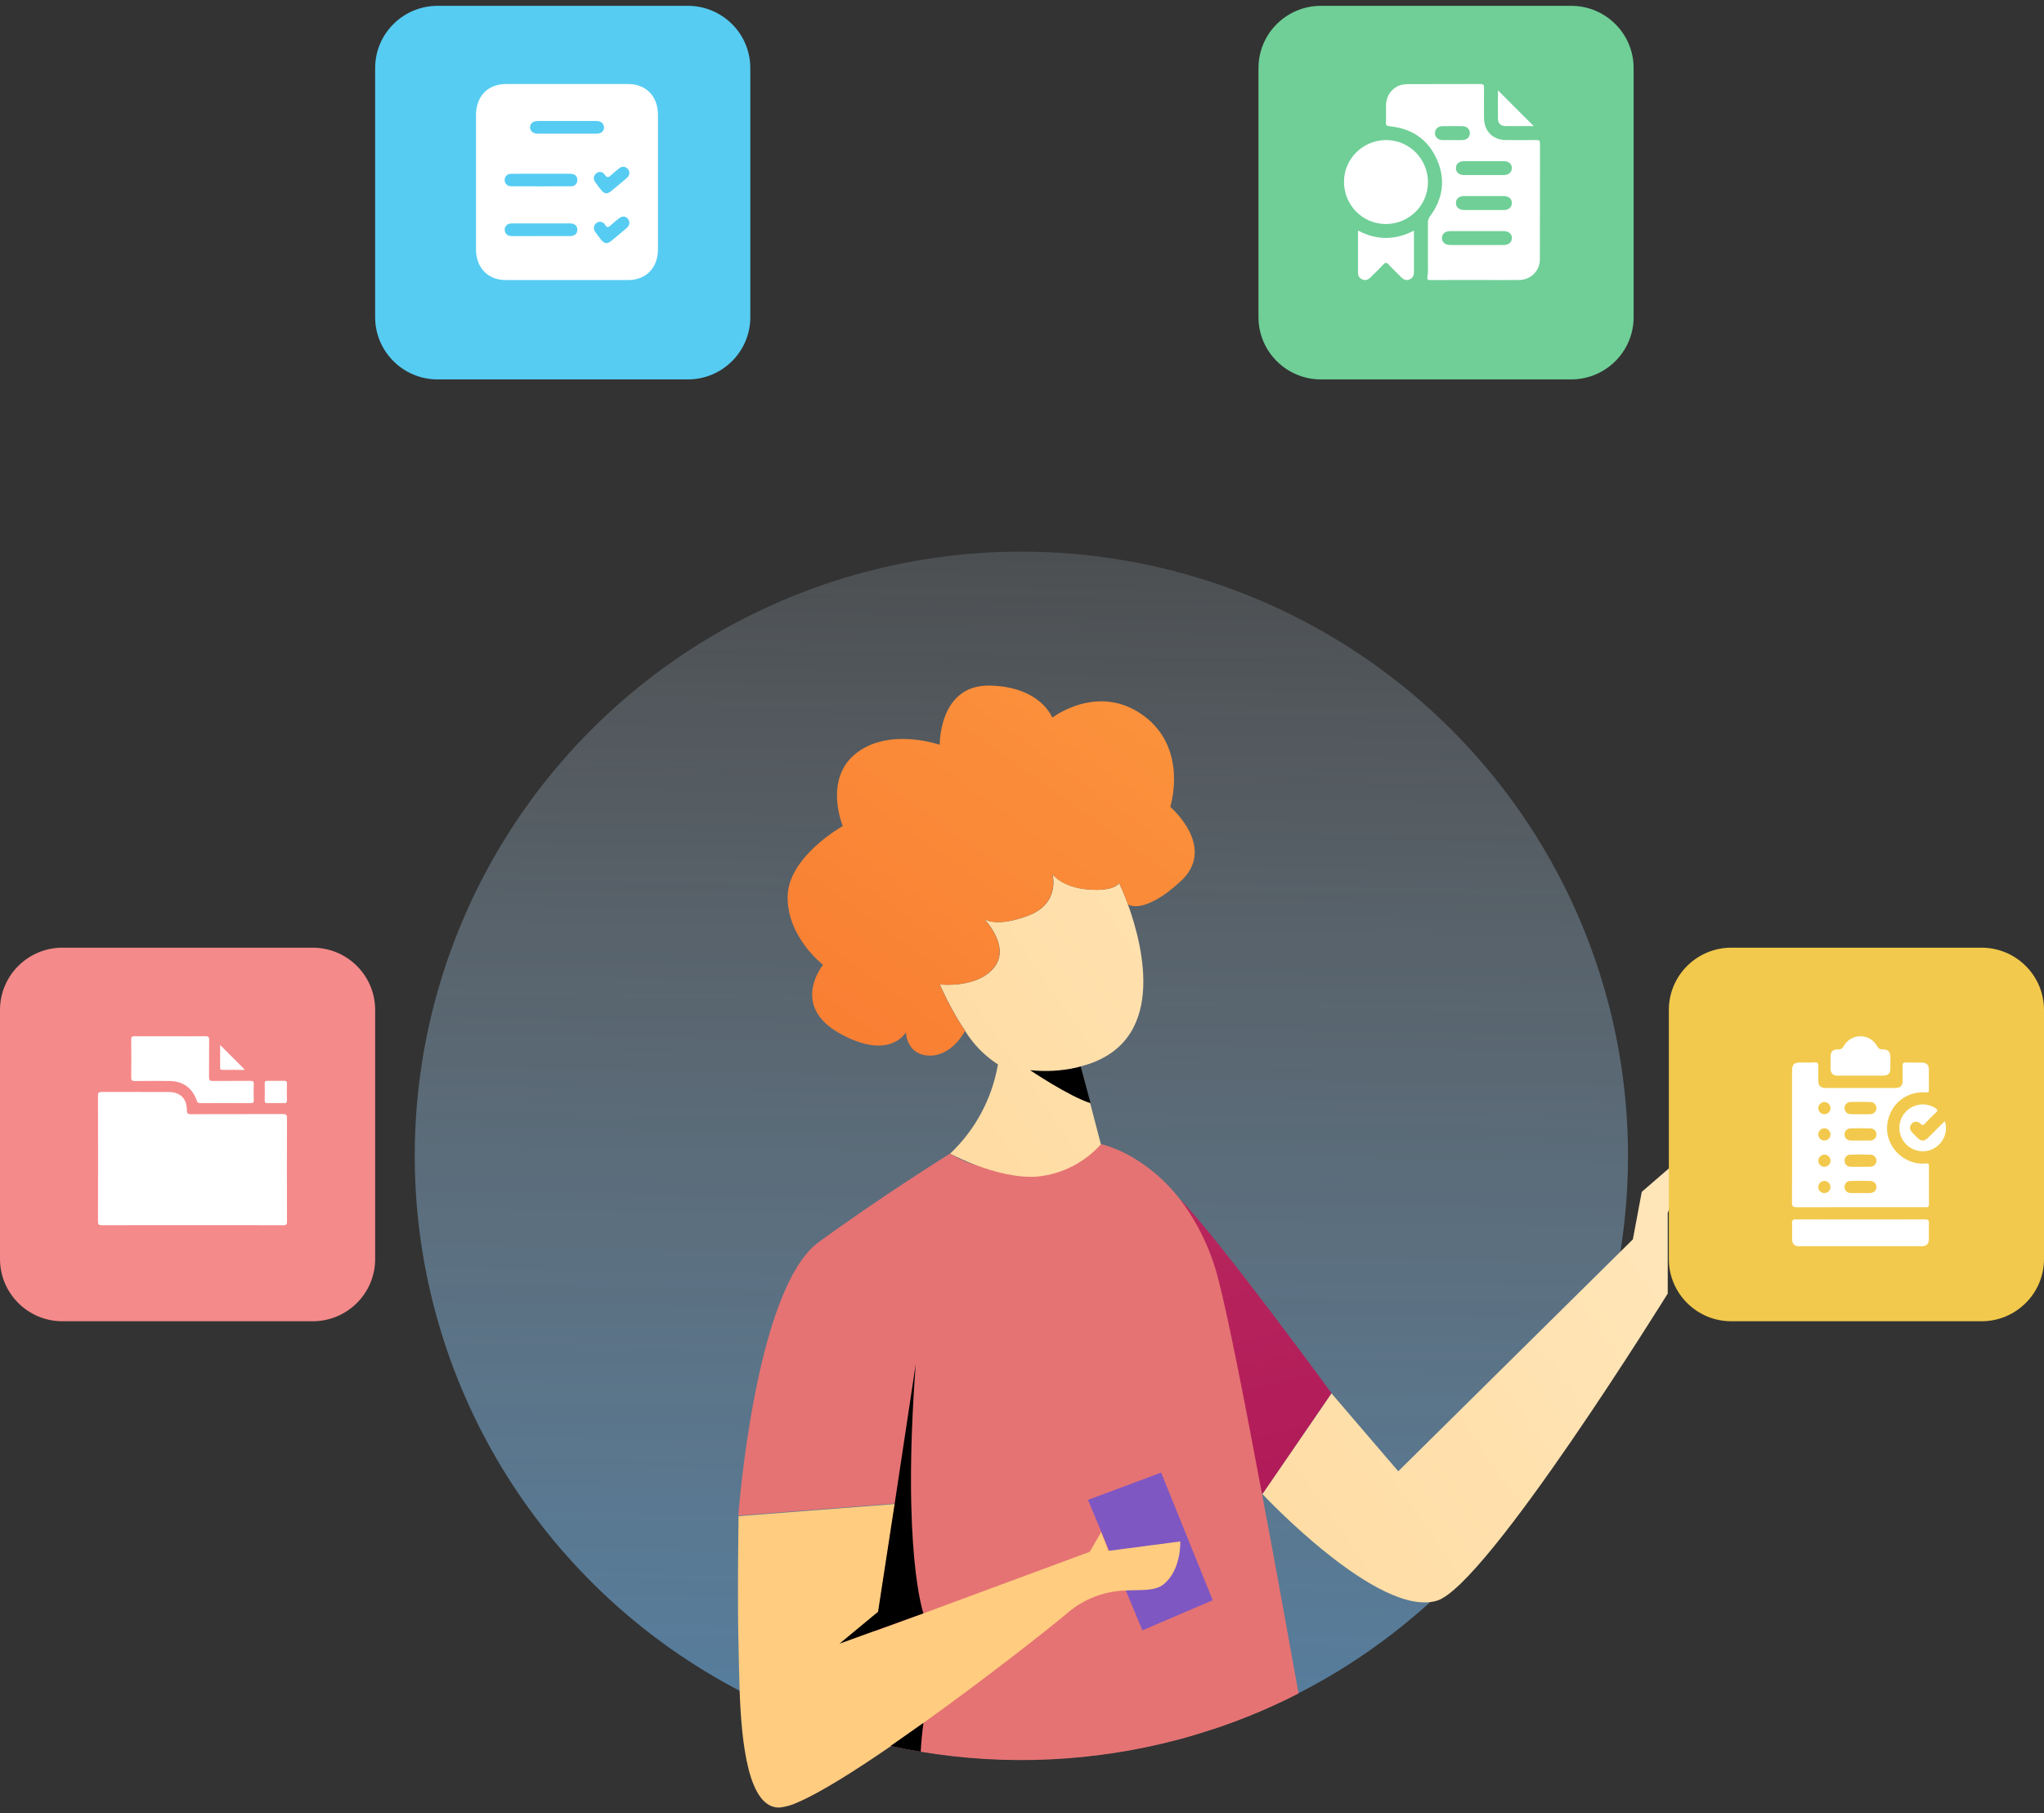
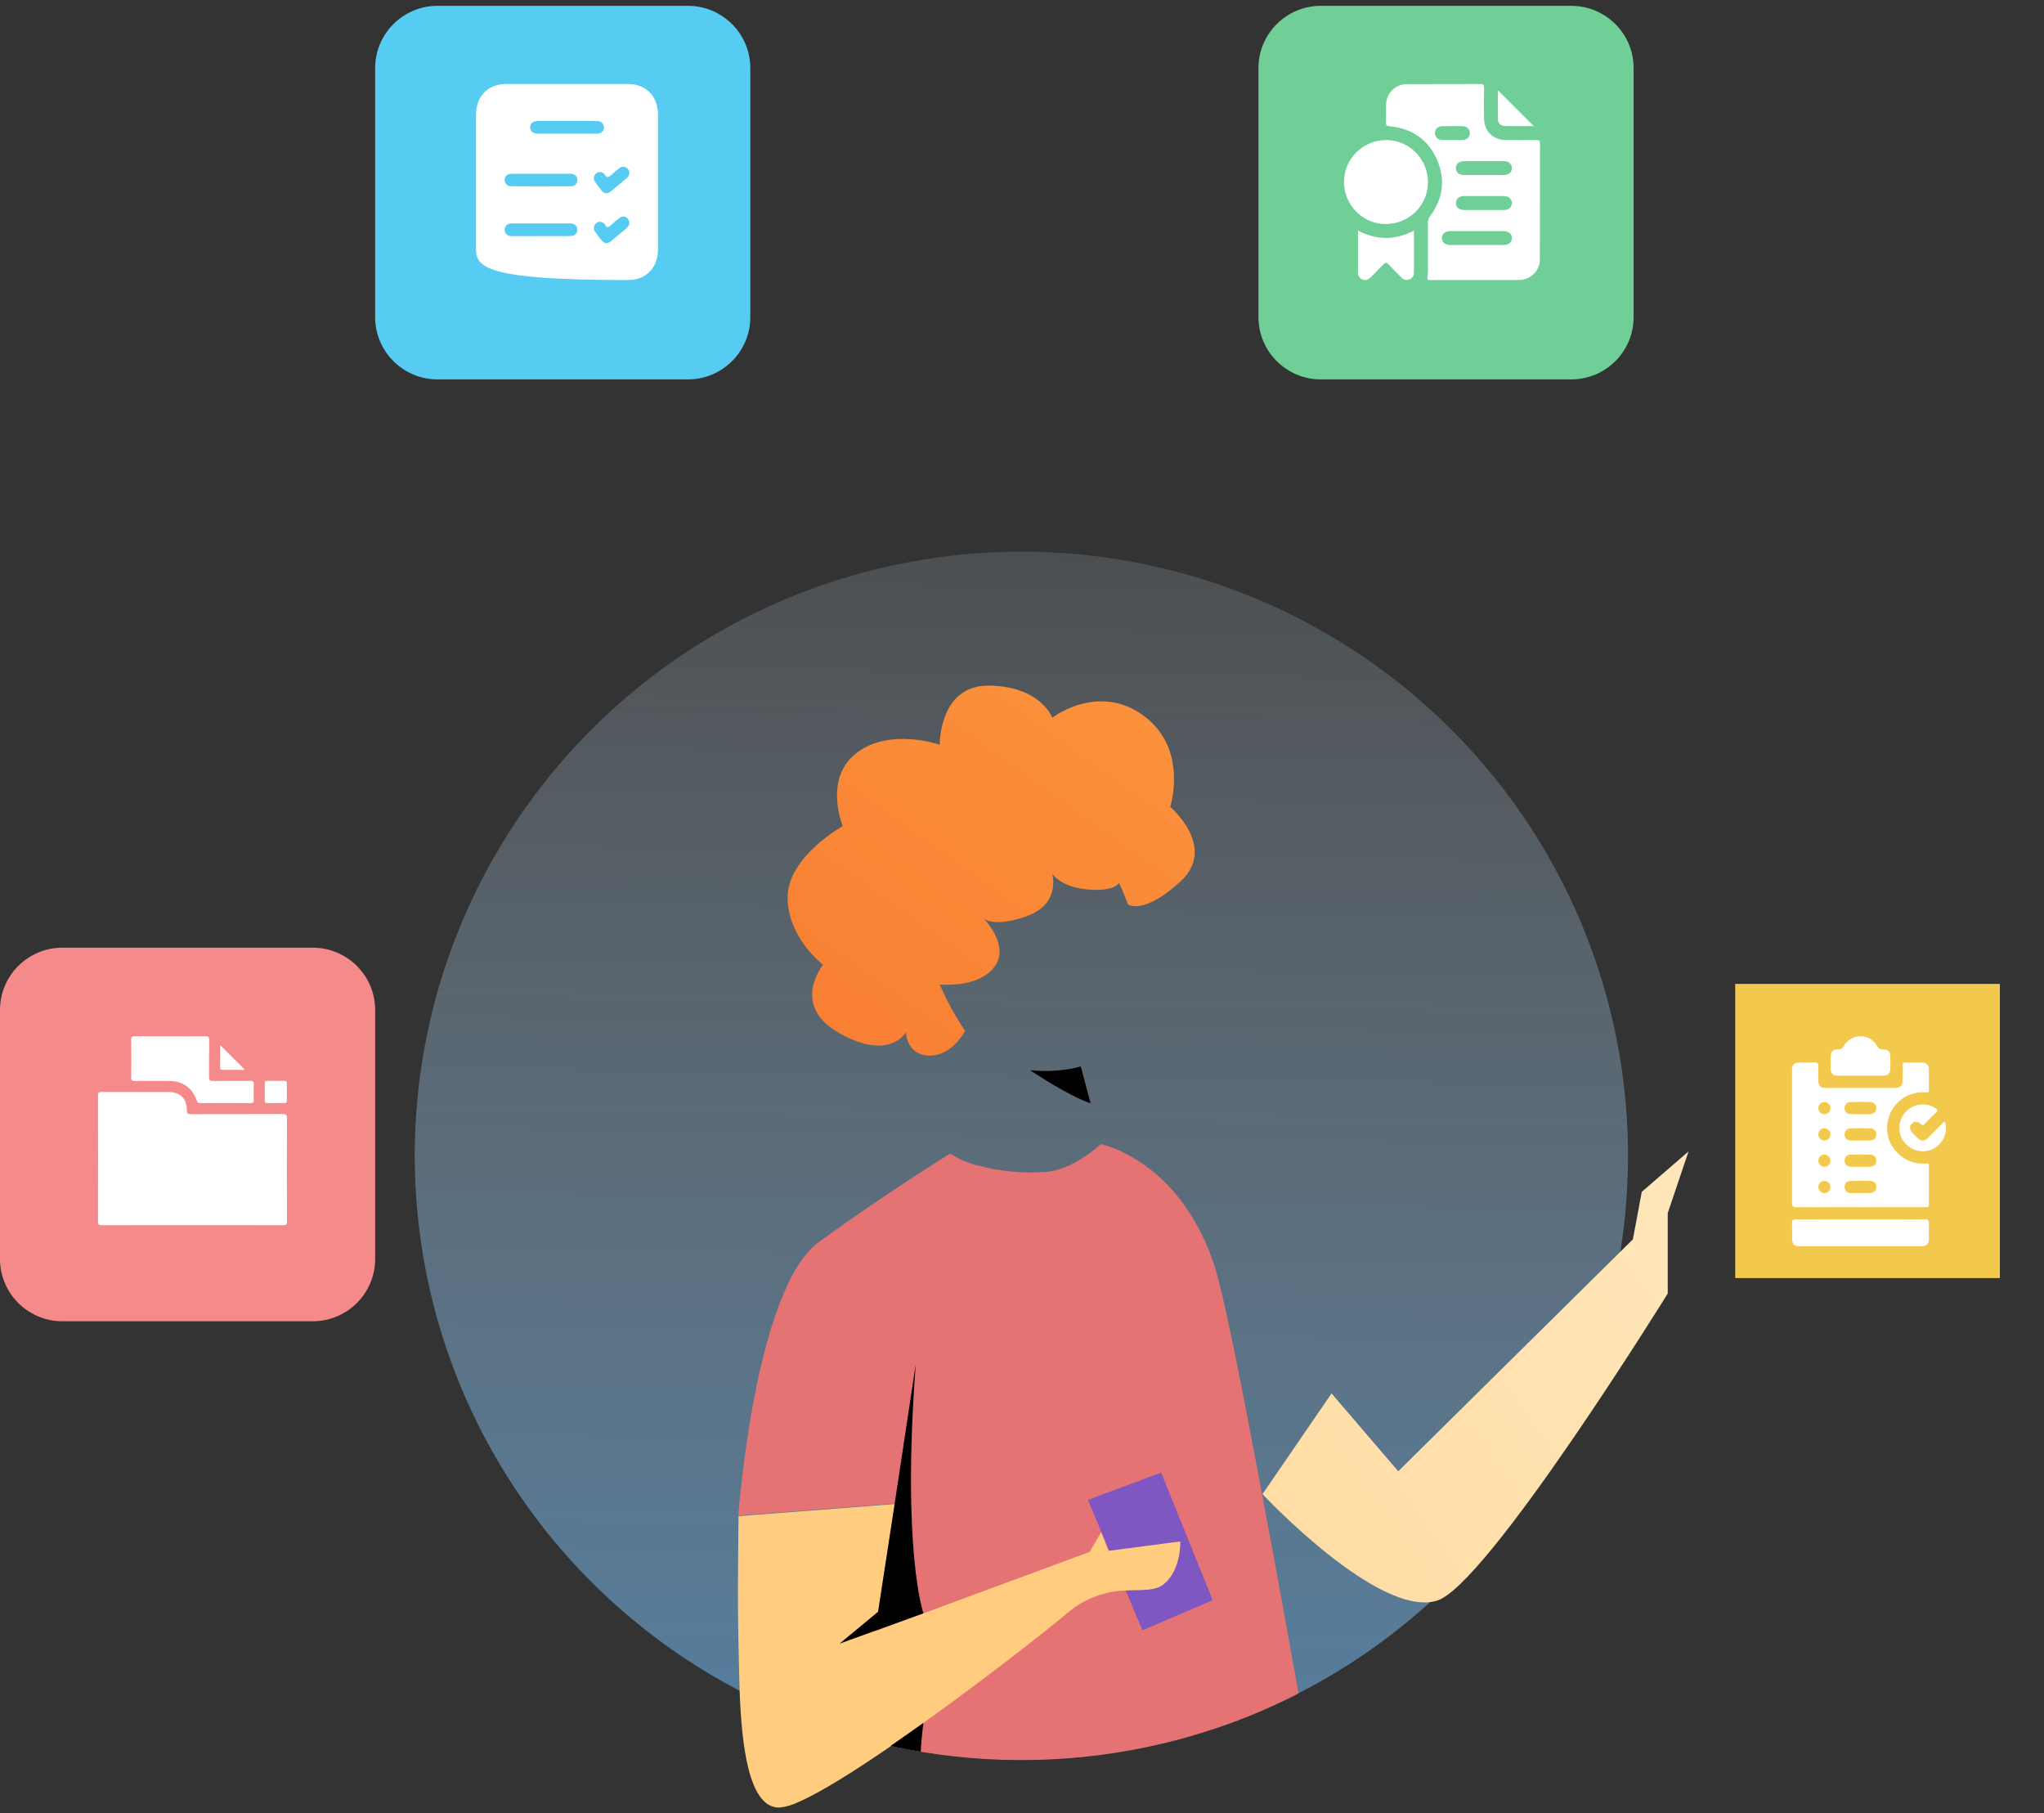
<svg xmlns="http://www.w3.org/2000/svg" width="292" height="259" viewBox="0 0 292 259" fill="none">
  <rect x="0" y="0" width="292" height="259" fill="#333333" stroke="none" />
  <path d="M232.573 165.083C232.583 177.076 230.077 188.94 225.214 199.913C220.352 210.886 213.24 220.726 204.336 228.803C201.859 231.052 199.255 233.159 196.536 235.111C193.047 237.618 189.375 239.86 185.549 241.819H185.509C184.693 242.245 183.865 242.651 183.029 243.043C182.648 243.23 182.274 243.403 181.886 243.576C179.467 244.68 176.985 245.672 174.441 246.55C172.436 247.215 170.378 247.881 168.299 248.427C156.31 251.602 143.777 252.189 131.541 250.15C130.091 249.91 128.66 249.638 127.237 249.325L126.034 249.052C122.402 248.207 118.83 247.127 115.341 245.818C113.313 245.06 111.326 244.228 109.379 243.323C108.624 242.97 107.869 242.611 107.127 242.238C106.619 241.985 106.118 241.726 105.616 241.466C92.018 234.356 80.561 223.775 72.421 210.806C64.28 197.838 59.747 182.949 59.287 167.663C58.826 152.377 62.454 137.243 69.799 123.813C77.145 110.382 87.943 99.136 101.089 91.227C114.235 83.317 129.256 79.029 144.614 78.8C159.972 78.571 175.116 82.411 188.493 89.925C201.871 97.44 213.002 108.359 220.748 121.565C228.493 134.772 232.574 149.79 232.573 165.083Z" fill="url(#paint0_linear_1_358)" />
-   <path d="M168.62 171.324C174.14 176.981 190.22 198.993 190.22 198.993L180.342 213.412L171.46 184.766L168.62 171.324Z" fill="url(#paint1_linear_1_358)" />
  <path d="M185.509 241.865C184.693 242.291 183.864 242.697 183.029 243.09C182.648 243.276 182.274 243.449 181.886 243.622C179.467 244.727 176.985 245.718 174.441 246.597C172.436 247.262 170.378 247.927 168.299 248.473C156.31 251.648 143.777 252.236 131.541 250.197C130.091 249.957 128.66 249.684 127.237 249.371C122.024 252.951 117.212 255.979 114.024 257.356L117.873 224.305L127.805 214.743L105.476 216.466C105.476 216.466 107.822 184.061 116.978 177.393C126.134 170.726 135.738 164.75 135.738 164.75C136.884 165.502 138.146 166.062 139.474 166.407C142.65 167.281 145.951 167.616 149.238 167.399C153.155 167.219 157.071 163.592 157.258 163.406C157.258 163.406 163.407 164.624 168.62 171.351C171.22 174.814 173.086 178.767 174.107 182.969C175.39 187.887 177.669 199.372 180.262 213.246C181.96 222.176 183.744 232.077 185.509 241.865Z" fill="url(#paint2_linear_1_358)" />
  <path d="M190.22 199.019L199.751 210.138L233.268 177.014L234.537 170.233L241.221 164.451L238.247 173.267V184.753C238.247 184.753 212.396 226.474 205.271 228.624C196.937 231.146 180.356 213.399 180.356 213.399L190.22 199.019Z" fill="url(#paint3_linear_1_358)" />
  <path d="M155.427 214.224L163.2 232.856L173.245 228.557L165.88 210.325L155.427 214.224Z" fill="#7E57C2" />
  <path d="M166.254 226.261C165.004 227.286 163.14 227.047 160.827 227.166C157.72 227.248 154.741 228.411 152.406 230.454C149.298 233.055 140.61 239.863 131.922 246.077C130.345 247.202 128.767 248.313 127.244 249.405C122.031 252.985 117.219 256.012 114.031 257.39C113.192 257.804 112.287 258.067 111.357 258.168C106.893 258.281 105.937 248.965 105.663 241.533C105.576 239.064 105.556 236.808 105.509 235.178C105.322 228.657 105.509 216.546 105.509 216.546L127.838 214.816L125.472 230.214L125.058 232.936V232.956L131.741 230.493L131.949 230.42L155.674 221.643L157.312 218.829L158.354 221.49H158.455L168.613 220.16C168.613 220.16 168.787 224.192 166.254 226.261Z" fill="url(#paint4_linear_1_358)" />
-   <path d="M161.128 129.15C160.546 127.567 160.045 126.489 159.898 126.169V126.089C159.898 126.089 159.384 127.354 155.507 127.048C151.631 126.741 150.348 124.825 150.348 124.825C150.348 124.825 151.564 128.977 146.946 130.754C142.502 132.471 140.75 131.359 140.63 131.28C140.864 131.532 144.339 135.232 142.034 138.167C139.648 141.208 134.281 140.609 134.281 140.609V140.649C134.956 142.172 135.713 143.658 136.547 145.1C136.988 145.859 137.422 146.558 137.883 147.21V147.256C139.067 149.173 140.665 150.803 142.562 152.027C141.728 156.897 139.334 161.367 135.738 164.77C136.948 165.399 138.196 165.952 139.474 166.427C141.967 167.365 145.315 168.297 148.303 168.037C151.764 167.669 154.963 166.027 157.272 163.433L154.364 152.313C166.809 149.153 163.387 135.405 161.128 129.15ZM153.669 152.506L153.89 152.453L154.244 152.353C153.729 152.575 153.184 152.723 152.627 152.793C152.914 152.719 153.208 152.64 153.516 152.546L153.669 152.506Z" fill="url(#paint5_linear_1_358)" />
  <path d="M168.62 125.916C163.487 130.614 161.268 129.29 161.128 129.164L161.128 129.15C160.546 127.567 160.045 126.489 159.905 126.169L159.871 126.089C159.871 126.089 159.35 127.354 155.474 127.048C151.597 126.741 150.321 124.825 150.321 124.825C150.321 124.825 151.537 128.977 146.919 130.754C142.468 132.471 140.717 131.359 140.603 131.28C140.837 131.526 144.313 135.226 142.007 138.16C139.621 141.201 134.254 140.609 134.254 140.609V140.642C134.929 142.167 135.686 143.655 136.52 145.1C136.965 145.854 137.411 146.558 137.857 147.21V147.256C137.857 147.256 136.025 150.843 132.757 150.77C129.489 150.697 129.416 147.443 129.416 147.443C129.416 147.443 127.103 151.595 119.959 147.596C112.814 143.596 117.579 137.801 117.579 137.801C117.579 137.801 112.513 133.941 112.513 128.159C112.513 122.376 120.4 117.978 120.4 117.978C120.4 117.978 117.579 111.264 122.338 107.564C127.096 103.864 134.248 106.373 134.248 106.373C134.248 106.373 134.107 97.782 141.392 97.922C148.677 98.062 150.328 102.5 150.328 102.5C150.328 102.5 156.877 97.456 163.36 102.208C169.843 106.959 167.176 115.243 167.176 115.243C167.176 115.243 173.973 121.026 168.62 125.916Z" fill="url(#paint6_linear_1_358)" />
  <path d="M155.795 157.564C152.687 156.585 147.16 152.852 147.16 152.852C149.341 153.082 151.545 152.965 153.689 152.506L153.91 152.453L154.338 152.327H154.398L155.795 157.564Z" fill="black" />
  <path d="M130.819 194.84L127.805 214.803L125.439 230.201L119.932 234.759L131.915 230.427C131.915 230.427 128.807 221.59 130.819 194.84Z" fill="black" />
  <path d="M127.224 249.371C128.647 249.684 130.077 249.957 131.528 250.196C131.601 248.832 131.735 247.455 131.922 246.077L127.224 249.371Z" fill="black" />
  <path d="M98.258 0.831H62.522C57.591 0.831 53.593 4.811 53.593 9.721V45.301C53.593 50.211 57.591 54.191 62.522 54.191H98.258C103.189 54.191 107.187 50.211 107.187 45.301V9.721C107.187 4.811 103.189 0.831 98.258 0.831Z" fill="#56CCF2" />
  <path d="M66.441 33.871C66.441 30.697 69.008 28.124 72.173 28.124H89.506C92.671 28.124 95.238 30.697 95.238 33.871V37.703C95.238 40.877 92.671 43.45 89.506 43.45H72.173C69.007 43.45 66.441 40.877 66.441 37.703V33.871Z" fill="white" />
-   <path d="M283.071 135.354H247.335C242.404 135.354 238.407 139.334 238.407 144.244V179.823C238.407 184.733 242.404 188.713 247.335 188.713H283.071C288.002 188.713 292 184.733 292 179.823V144.244C292 139.334 288.002 135.354 283.071 135.354Z" fill="#F2C94C" />
  <path d="M273.662 158.04L277.144 146.159C277.563 145.224 277.486 144.137 276.939 143.272C276.393 142.408 275.452 141.885 274.441 141.884H271.197L270.116 144.302C269.324 146.037 267.614 147.147 265.732 147.147C263.851 147.147 262.14 146.037 261.348 144.302L260.267 141.884H257.645C256.503 141.884 255.438 142.474 254.821 143.451C254.203 144.428 254.116 145.658 254.591 146.714L257.835 158.04L252.969 173.976C252.475 175.636 252.779 177.435 253.792 178.831C254.804 180.226 256.405 181.055 258.11 181.065H273.425C275.129 181.053 276.728 180.224 277.739 178.829C278.75 177.433 279.054 175.635 278.56 173.976L273.662 158.04Z" fill="white" />
  <path d="M44.665 135.354H8.929C3.998 135.354 0 139.334 0 144.244V179.823C0 184.733 3.998 188.713 8.929 188.713H44.665C49.596 188.713 53.593 184.733 53.593 179.823V144.244C53.593 139.334 49.596 135.354 44.665 135.354Z" fill="#F58A8A" />
  <path d="M38.187 164.903C35.916 164.905 33.693 165.554 31.776 166.774C29.858 167.994 28.326 169.736 27.358 171.795C26.39 169.736 24.858 167.994 22.941 166.774C21.023 165.554 18.8 164.905 16.529 164.903H10.259V166.046C10.259 172.662 15.629 178.045 22.229 178.045H32.488C39.088 178.045 44.457 172.662 44.457 166.046V164.903H38.187ZM22.229 175.759C17.271 175.759 13.171 172.008 12.606 167.188H16.529C21.486 167.188 25.586 170.939 26.151 175.759H22.229ZM32.488 175.759H28.565C29.13 170.939 33.23 167.188 38.187 167.188H42.11C41.545 172.008 37.445 175.759 32.488 175.759Z" fill="white" />
  <path d="M21.176 161.958C21.392 163.243 22.003 164.429 22.925 165.347L23.259 165.682H23.731C25.031 165.686 26.299 165.281 27.358 164.525C28.417 165.281 29.685 165.686 30.985 165.682H31.457L31.791 165.348C32.713 164.429 33.325 163.244 33.54 161.958C34.822 161.742 36.004 161.129 36.921 160.205L37.255 159.87V159.397C37.259 158.094 36.855 156.822 36.101 155.76C36.855 154.699 37.259 153.427 37.255 152.124V151.651L36.921 151.316C36.005 150.392 34.822 149.779 33.541 149.563C33.325 148.278 32.713 147.092 31.792 146.173L31.458 145.839H30.986C29.686 145.835 28.417 146.24 27.358 146.996C26.299 146.24 25.031 145.835 23.731 145.839H23.259L22.925 146.173C22.003 147.092 21.392 148.277 21.176 149.562C19.894 149.779 18.712 150.392 17.795 151.316L17.461 151.65V152.124C17.458 153.427 17.861 154.699 18.615 155.76C17.861 156.822 17.457 158.094 17.461 159.397V159.87L17.795 160.205C18.712 161.129 19.894 161.742 21.176 161.958ZM20.91 154.952C20.278 154.322 19.876 153.497 19.77 152.61C20.471 152.057 21.337 151.758 22.229 151.761H23.368V150.618C23.366 149.724 23.664 148.856 24.215 148.153C25.1 148.26 25.924 148.662 26.552 149.296L27.358 150.104L28.164 149.296C28.793 148.662 29.616 148.259 30.501 148.153C31.052 148.856 31.351 149.724 31.348 150.618V151.761H32.488C33.379 151.758 34.245 152.057 34.946 152.61C34.84 153.497 34.438 154.322 33.806 154.952L33.001 155.76L33.807 156.569C34.439 157.199 34.841 158.024 34.947 158.911C34.246 159.464 33.379 159.763 32.488 159.76H31.348V160.903C31.35 161.797 31.052 162.665 30.501 163.368C29.616 163.261 28.793 162.859 28.164 162.225L27.358 161.417L26.552 162.225C25.924 162.859 25.1 163.262 24.215 163.368C23.664 162.665 23.366 161.797 23.368 160.903V159.76H22.229C21.337 159.763 20.471 159.464 19.77 158.911C19.876 158.024 20.278 157.199 20.91 156.569L21.715 155.76L20.91 154.952Z" fill="white" />
  <path d="M224.447 0.831H188.711C183.78 0.831 179.782 4.811 179.782 9.721V45.301C179.782 50.211 183.78 54.191 188.711 54.191H224.447C229.378 54.191 233.375 50.211 233.375 45.301V9.721C233.375 4.811 229.378 0.831 224.447 0.831Z" fill="#6FCF97" />
  <path d="M215.116 8.667C209.496 10.426 203.477 10.426 197.857 8.667C197.232 10.137 195.415 14.755 195.415 19.078C195.415 25.021 197.322 41.646 197.322 41.646C197.322 41.646 201.247 45.156 206.489 45.236C211.726 45.146 215.65 41.636 215.65 41.636C215.65 41.636 217.562 25.001 217.562 19.068C217.562 14.755 215.74 10.137 215.116 8.667Z" fill="white" />
  <rect x="61.971" y="9.234" width="37.813" height="37.813" fill="#56CCF2" />
  <rect x="186.964" y="5.033" width="37.813" height="42.014" fill="#6FCF97" />
  <rect x="247.885" y="140.529" width="37.813" height="42.014" fill="#F2C94C" />
  <rect x="8.403" y="140.529" width="37.813" height="42.014" fill="#F58A8A" />
  <path d="M27.444 174.989C23.144 174.989 18.843 174.982 14.544 175C14.102 175 13.999 174.884 14 174.45C14.015 168.465 14.015 162.479 14 156.493C14 156.032 14.149 155.954 14.565 155.956C17.726 155.972 20.886 155.956 24.042 155.965C25.753 155.965 26.692 156.881 26.7 158.584C26.7 159.033 26.846 159.135 27.271 159.134C31.641 159.12 36.016 159.134 40.382 159.116C40.838 159.116 41.002 159.202 41 159.709C40.978 164.627 40.978 169.541 41 174.453C41 174.893 40.889 175.001 40.452 175C36.112 174.982 31.778 174.989 27.444 174.989Z" fill="white" />
  <path d="M24.315 148.01C25.983 148.01 27.651 148.025 29.319 148C29.74 147.994 29.889 148.09 29.881 148.542C29.855 150.315 29.881 152.089 29.862 153.862C29.857 154.284 29.989 154.396 30.398 154.389C32.19 154.369 33.981 154.389 35.772 154.373C36.125 154.373 36.268 154.449 36.253 154.835C36.223 155.588 36.229 156.345 36.253 157.099C36.263 157.431 36.18 157.558 35.822 157.556C33.417 157.542 31.012 157.546 28.606 157.556C28.351 157.556 28.21 157.506 28.114 157.221C27.491 155.386 26.132 154.412 24.189 154.394C22.556 154.381 20.922 154.375 19.29 154.402C18.845 154.409 18.737 154.277 18.743 153.844C18.768 152.053 18.763 150.262 18.743 148.47C18.743 148.104 18.834 147.997 19.208 148.001C20.912 148.021 22.612 148.01 24.315 148.01Z" fill="white" />
  <path d="M39.429 157.548C39.008 157.548 38.586 157.537 38.17 157.548C37.892 157.56 37.811 157.45 37.816 157.181C37.83 156.36 37.828 155.537 37.816 154.715C37.816 154.469 37.89 154.372 38.143 154.374C38.986 154.385 39.825 154.385 40.661 154.374C40.915 154.374 40.992 154.47 40.987 154.716C40.977 155.538 40.975 156.36 40.987 157.181C40.993 157.451 40.91 157.56 40.633 157.548C40.234 157.539 39.831 157.548 39.429 157.548Z" fill="white" />
  <path d="M31.448 149.258C32.645 150.452 33.795 151.601 34.964 152.765C34.694 152.871 34.382 152.801 34.082 152.806C33.327 152.817 32.572 152.806 31.817 152.806C31.601 152.806 31.442 152.782 31.444 152.502C31.448 151.436 31.448 150.37 31.448 149.258Z" fill="white" />
-   <path d="M68.002 26.003C68.002 22.816 68.002 19.63 68.002 16.445C68.002 13.735 69.69 12 72.304 12C78.108 12 83.913 12 89.719 12C92.301 12 93.994 13.739 93.996 16.407C94.001 22.801 94.001 29.194 93.996 35.587C93.996 38.254 92.301 39.999 89.725 40C83.899 40 78.074 40 72.249 40C69.71 40 68.008 38.25 68.002 35.625C67.997 32.417 68.002 29.21 68.002 26.003ZM81.014 19.096C82.419 19.096 83.823 19.104 85.234 19.096C85.939 19.096 86.395 18.618 86.268 18.041C86.142 17.463 85.714 17.282 85.183 17.282C82.41 17.282 79.644 17.282 76.874 17.282C76.151 17.282 75.73 17.625 75.729 18.186C75.728 18.747 76.15 19.091 76.869 19.094C78.245 19.099 79.629 19.096 81.014 19.096ZM77.328 33.719C78.691 33.719 80.055 33.726 81.417 33.719C82.097 33.719 82.48 33.372 82.477 32.808C82.477 32.266 82.102 31.913 81.463 31.911C78.677 31.902 75.891 31.911 73.104 31.911C72.77 31.911 72.464 31.998 72.26 32.302C72.168 32.426 72.111 32.575 72.096 32.731C72.082 32.887 72.11 33.044 72.178 33.184C72.371 33.597 72.71 33.723 73.116 33.723C74.521 33.722 75.925 33.721 77.328 33.719ZM77.291 24.818C75.865 24.818 74.439 24.804 73.011 24.824C72.458 24.831 72.102 25.199 72.094 25.692C72.092 25.813 72.113 25.933 72.157 26.045C72.201 26.157 72.266 26.259 72.349 26.344C72.432 26.429 72.531 26.496 72.639 26.54C72.748 26.585 72.864 26.606 72.98 26.602C75.853 26.617 78.727 26.617 81.6 26.602C81.722 26.609 81.844 26.588 81.956 26.54C82.069 26.493 82.171 26.42 82.254 26.328C82.337 26.235 82.4 26.125 82.437 26.005C82.475 25.885 82.487 25.758 82.472 25.633C82.433 25.11 82.096 24.823 81.451 24.818C80.064 24.813 78.678 24.813 77.291 24.813V24.818ZM85.69 31.671C85.546 31.677 85.406 31.719 85.282 31.794C85.158 31.87 85.054 31.976 84.98 32.103C84.884 32.253 84.837 32.431 84.844 32.61C84.851 32.79 84.913 32.962 85.021 33.103C85.315 33.522 85.623 33.934 85.948 34.328C86.349 34.809 86.767 34.85 87.267 34.453C88.025 33.84 88.774 33.216 89.514 32.578C89.972 32.182 90.032 31.681 89.712 31.265C89.391 30.848 88.904 30.817 88.43 31.187C88.03 31.5 87.632 31.812 87.262 32.167C86.944 32.467 86.698 32.576 86.438 32.102C86.294 31.825 86.031 31.7 85.69 31.671ZM89.909 24.671C89.901 24.521 89.856 24.376 89.78 24.249C89.703 24.122 89.597 24.016 89.471 23.943C89.323 23.848 89.151 23.804 88.979 23.815C88.806 23.826 88.641 23.893 88.506 24.005C88.108 24.319 87.703 24.63 87.338 24.981C86.972 25.333 86.719 25.469 86.373 24.926C86.307 24.827 86.222 24.744 86.122 24.682C86.023 24.62 85.912 24.58 85.796 24.566C85.681 24.552 85.564 24.564 85.453 24.601C85.343 24.637 85.241 24.698 85.154 24.779C84.77 25.139 84.73 25.571 85.025 26.005C85.302 26.411 85.602 26.802 85.913 27.182C86.337 27.7 86.746 27.749 87.269 27.327C88.027 26.716 88.769 26.078 89.516 25.453C89.633 25.362 89.73 25.245 89.798 25.111C89.867 24.977 89.906 24.829 89.913 24.678L89.909 24.671Z" fill="white" />
+   <path d="M68.002 26.003C68.002 22.816 68.002 19.63 68.002 16.445C68.002 13.735 69.69 12 72.304 12C78.108 12 83.913 12 89.719 12C92.301 12 93.994 13.739 93.996 16.407C94.001 22.801 94.001 29.194 93.996 35.587C93.996 38.254 92.301 39.999 89.725 40C69.71 40 68.008 38.25 68.002 35.625C67.997 32.417 68.002 29.21 68.002 26.003ZM81.014 19.096C82.419 19.096 83.823 19.104 85.234 19.096C85.939 19.096 86.395 18.618 86.268 18.041C86.142 17.463 85.714 17.282 85.183 17.282C82.41 17.282 79.644 17.282 76.874 17.282C76.151 17.282 75.73 17.625 75.729 18.186C75.728 18.747 76.15 19.091 76.869 19.094C78.245 19.099 79.629 19.096 81.014 19.096ZM77.328 33.719C78.691 33.719 80.055 33.726 81.417 33.719C82.097 33.719 82.48 33.372 82.477 32.808C82.477 32.266 82.102 31.913 81.463 31.911C78.677 31.902 75.891 31.911 73.104 31.911C72.77 31.911 72.464 31.998 72.26 32.302C72.168 32.426 72.111 32.575 72.096 32.731C72.082 32.887 72.11 33.044 72.178 33.184C72.371 33.597 72.71 33.723 73.116 33.723C74.521 33.722 75.925 33.721 77.328 33.719ZM77.291 24.818C75.865 24.818 74.439 24.804 73.011 24.824C72.458 24.831 72.102 25.199 72.094 25.692C72.092 25.813 72.113 25.933 72.157 26.045C72.201 26.157 72.266 26.259 72.349 26.344C72.432 26.429 72.531 26.496 72.639 26.54C72.748 26.585 72.864 26.606 72.98 26.602C75.853 26.617 78.727 26.617 81.6 26.602C81.722 26.609 81.844 26.588 81.956 26.54C82.069 26.493 82.171 26.42 82.254 26.328C82.337 26.235 82.4 26.125 82.437 26.005C82.475 25.885 82.487 25.758 82.472 25.633C82.433 25.11 82.096 24.823 81.451 24.818C80.064 24.813 78.678 24.813 77.291 24.813V24.818ZM85.69 31.671C85.546 31.677 85.406 31.719 85.282 31.794C85.158 31.87 85.054 31.976 84.98 32.103C84.884 32.253 84.837 32.431 84.844 32.61C84.851 32.79 84.913 32.962 85.021 33.103C85.315 33.522 85.623 33.934 85.948 34.328C86.349 34.809 86.767 34.85 87.267 34.453C88.025 33.84 88.774 33.216 89.514 32.578C89.972 32.182 90.032 31.681 89.712 31.265C89.391 30.848 88.904 30.817 88.43 31.187C88.03 31.5 87.632 31.812 87.262 32.167C86.944 32.467 86.698 32.576 86.438 32.102C86.294 31.825 86.031 31.7 85.69 31.671ZM89.909 24.671C89.901 24.521 89.856 24.376 89.78 24.249C89.703 24.122 89.597 24.016 89.471 23.943C89.323 23.848 89.151 23.804 88.979 23.815C88.806 23.826 88.641 23.893 88.506 24.005C88.108 24.319 87.703 24.63 87.338 24.981C86.972 25.333 86.719 25.469 86.373 24.926C86.307 24.827 86.222 24.744 86.122 24.682C86.023 24.62 85.912 24.58 85.796 24.566C85.681 24.552 85.564 24.564 85.453 24.601C85.343 24.637 85.241 24.698 85.154 24.779C84.77 25.139 84.73 25.571 85.025 26.005C85.302 26.411 85.602 26.802 85.913 27.182C86.337 27.7 86.746 27.749 87.269 27.327C88.027 26.716 88.769 26.078 89.516 25.453C89.633 25.362 89.73 25.245 89.798 25.111C89.867 24.977 89.906 24.829 89.913 24.678L89.909 24.671Z" fill="white" />
  <path d="M210.741 39.992C208.617 39.992 206.493 39.986 204.369 39.999C203.984 39.999 203.847 39.968 203.924 39.499C204.032 38.849 203.988 38.172 203.99 37.507C203.99 35.592 203.998 33.677 203.99 31.761C203.984 31.451 204.086 31.15 204.278 30.907C206.152 28.37 206.544 25.611 205.25 22.729C203.966 19.869 201.648 18.343 198.539 18.037C198.123 17.996 197.967 17.912 197.988 17.47C198.026 16.661 197.988 15.846 198.002 15.036C198.027 13.322 199.3 12.024 201.009 12.016C204.508 12 208.006 12.016 211.504 12C211.945 12 212.004 12.162 212.004 12.541C211.986 13.977 211.991 15.414 212.004 16.851C212.013 18.724 213.27 19.992 215.127 20.003C216.585 20.012 218.042 20.016 219.5 20.003C219.864 20.003 220 20.073 220 20.478C219.986 25.994 220 31.512 219.983 37.028C219.983 38.7 218.669 39.98 216.99 39.995C214.905 40.008 212.824 39.992 210.741 39.992ZM210.978 34.996C212.228 34.996 213.477 34.996 214.726 34.996C215.517 34.996 215.976 34.63 215.983 34.011C215.991 33.393 215.528 33.004 214.75 33.004C212.251 33.004 209.753 33.004 207.254 33.004C206.459 33.004 206.004 33.366 205.996 33.988C205.987 34.61 206.452 34.993 207.229 34.996C208.481 34.996 209.729 34.996 210.978 34.996ZM211.978 25.003C212.915 25.003 213.852 25.003 214.788 25.003C215.525 25.003 215.973 24.618 215.977 24.013C215.981 23.409 215.532 23.014 214.801 23.014C212.928 23.009 211.054 23.009 209.179 23.014C208.441 23.014 207.995 23.395 207.99 24.002C207.985 24.609 208.436 25.001 209.165 25.001C210.116 25.003 211.046 25.003 211.983 25.003H211.978ZM211.969 28.001C211.033 28.001 210.095 28.001 209.159 28.001C208.432 28.007 207.984 28.404 207.992 29.011C208.002 29.593 208.442 29.988 209.128 29.991C211.044 29.998 212.959 29.998 214.875 29.991C215.551 29.991 215.99 29.567 215.98 28.981C215.97 28.395 215.531 28.009 214.844 28.003C213.889 28 212.931 28.001 211.974 28.001H211.969ZM207.448 20.006C207.947 20.006 208.447 20.021 208.947 20.006C209.571 19.983 209.995 19.554 209.98 18.99C209.968 18.452 209.555 18.035 208.962 18.023C207.984 18.003 207.005 18.005 206.028 18.023C205.404 18.036 204.98 18.471 204.994 19.038C205.007 19.576 205.419 19.982 206.012 20.007C206.493 20.018 206.974 20.006 207.453 20.006H207.448Z" fill="white" />
  <path d="M203.994 26.081C203.967 29.375 201.246 32.028 197.919 31.998C194.624 31.97 191.971 29.25 192 25.922C192.026 22.629 194.749 19.976 198.077 20.006C201.371 20.033 204.024 22.754 203.994 26.081Z" fill="white" />
  <path d="M193.999 32.935C196.699 34.339 199.312 34.331 201.995 32.935V36.307C201.995 37.161 201.995 38.014 201.995 38.866C201.995 39.352 201.813 39.717 201.358 39.911C200.903 40.106 200.511 39.939 200.177 39.602C199.576 38.996 198.954 38.41 198.378 37.782C198.072 37.446 197.886 37.486 197.597 37.797C197.003 38.436 196.374 39.046 195.751 39.657C195.429 39.972 195.049 40.096 194.61 39.906C194.424 39.834 194.265 39.706 194.155 39.539C194.045 39.372 193.99 39.175 193.998 38.976C193.999 36.995 193.999 35.02 193.999 32.935Z" fill="white" />
  <path d="M219.103 18.007C217.827 18.007 216.436 18.017 215.045 18.007C214.412 18.001 214.004 17.624 213.996 17.008C213.976 15.596 213.989 14.185 213.989 12.897L219.103 18.007Z" fill="white" />
  <path d="M256.008 162.319C256.008 159.195 256.008 156.071 256.008 152.947C256.008 152.035 256.285 151.756 257.184 151.753C257.846 151.753 258.511 151.788 259.171 151.741C259.682 151.705 259.795 151.899 259.768 152.369C259.728 153.031 259.751 153.696 259.76 154.361C259.768 155.078 260.076 155.387 260.801 155.388C264.131 155.393 267.462 155.393 270.791 155.388C271.476 155.388 271.79 155.068 271.801 154.388C271.81 153.665 271.819 152.942 271.801 152.22C271.79 151.878 271.87 151.733 272.249 151.752C273.027 151.78 273.806 151.752 274.586 151.763C275.205 151.775 275.542 152.094 275.551 152.694C275.566 153.689 275.544 154.685 275.56 155.681C275.56 156.01 275.449 156.032 275.149 156.017C272.323 155.816 269.997 157.717 269.619 160.512C269.269 163.102 271.1 165.582 273.757 166.116C274.238 166.201 274.727 166.217 275.212 166.165C275.462 166.145 275.563 166.22 275.563 166.481C275.556 168.336 275.556 170.191 275.563 172.046C275.563 172.32 275.474 172.446 275.195 172.419C275.098 172.409 275 172.419 274.903 172.419C268.826 172.419 262.749 172.412 256.672 172.431C256.138 172.431 255.997 172.29 256 171.755C256.022 168.605 256.008 165.462 256.008 162.319ZM265.792 159.142H267.017C267.055 159.142 267.095 159.142 267.134 159.142C267.68 159.111 268.047 158.772 268.057 158.288C268.059 158.17 268.038 158.053 267.995 157.943C267.951 157.834 267.885 157.735 267.802 157.652C267.719 157.568 267.62 157.503 267.511 157.459C267.402 157.415 267.285 157.394 267.167 157.397C266.233 157.374 265.298 157.372 264.363 157.397C264.245 157.396 264.128 157.419 264.02 157.465C263.912 157.512 263.814 157.58 263.733 157.666C263.652 157.751 263.59 157.853 263.551 157.964C263.511 158.075 263.495 158.193 263.503 158.311C263.524 158.78 263.873 159.116 264.387 159.131C264.857 159.156 265.324 159.142 265.792 159.142ZM265.756 166.649H267.041C267.08 166.649 267.12 166.649 267.158 166.649C267.677 166.616 268.03 166.297 268.058 165.836C268.067 165.723 268.054 165.61 268.018 165.502C267.983 165.395 267.927 165.295 267.853 165.21C267.778 165.125 267.688 165.055 267.587 165.006C267.485 164.956 267.375 164.927 267.262 164.921C266.272 164.882 265.275 164.881 264.289 164.921C264.176 164.926 264.065 164.954 263.963 165.004C263.862 165.054 263.771 165.125 263.698 165.211C263.625 165.298 263.571 165.399 263.539 165.508C263.507 165.617 263.498 165.731 263.512 165.844C263.57 166.333 263.856 166.623 264.358 166.642C264.822 166.662 265.289 166.649 265.756 166.649ZM265.774 162.894C266.242 162.894 266.709 162.908 267.177 162.894C267.686 162.874 268.04 162.527 268.058 162.066C268.065 161.953 268.049 161.839 268.011 161.732C267.973 161.625 267.915 161.527 267.838 161.443C267.762 161.359 267.67 161.291 267.567 161.244C267.464 161.196 267.353 161.17 267.24 161.166C266.268 161.131 265.296 161.131 264.324 161.166C264.212 161.169 264.101 161.195 263.998 161.242C263.896 161.289 263.804 161.356 263.727 161.439C263.651 161.522 263.592 161.619 263.554 161.726C263.516 161.832 263.5 161.945 263.506 162.058C263.518 162.526 263.865 162.878 264.376 162.895C264.841 162.909 265.307 162.894 265.774 162.894ZM265.762 170.405H267.047C267.087 170.405 267.125 170.405 267.164 170.405C267.683 170.367 268.033 170.046 268.059 169.585C268.067 169.472 268.053 169.359 268.017 169.251C267.98 169.144 267.923 169.045 267.848 168.961C267.773 168.876 267.682 168.807 267.58 168.759C267.478 168.71 267.368 168.682 267.255 168.677C266.265 168.639 265.268 168.638 264.283 168.677C264.17 168.683 264.06 168.712 263.959 168.762C263.858 168.813 263.768 168.884 263.696 168.971C263.623 169.058 263.57 169.159 263.538 169.268C263.507 169.377 263.498 169.491 263.513 169.604C263.573 170.093 263.864 170.377 264.365 170.394C264.829 170.418 265.295 170.405 265.762 170.405ZM261.503 158.27C261.496 158.034 261.398 157.81 261.228 157.646C261.059 157.483 260.832 157.392 260.596 157.394C260.371 157.406 260.159 157.504 260.004 157.667C259.848 157.831 259.761 158.048 259.76 158.274C259.759 158.39 259.783 158.506 259.828 158.614C259.874 158.721 259.941 158.818 260.025 158.899C260.109 158.98 260.209 159.043 260.318 159.084C260.427 159.125 260.543 159.143 260.659 159.138C260.884 159.13 261.098 159.036 261.255 158.874C261.412 158.712 261.501 158.496 261.503 158.27ZM260.6 162.892C260.716 162.896 260.832 162.877 260.941 162.836C261.05 162.795 261.15 162.732 261.234 162.651C261.318 162.571 261.386 162.474 261.432 162.367C261.478 162.259 261.502 162.144 261.503 162.027C261.496 161.801 261.405 161.586 261.248 161.424C261.092 161.261 260.88 161.164 260.655 161.15C260.538 161.148 260.423 161.17 260.315 161.213C260.207 161.256 260.108 161.321 260.025 161.403C259.942 161.484 259.875 161.581 259.83 161.689C259.784 161.796 259.76 161.912 259.76 162.028C259.758 162.254 259.845 162.472 260.002 162.634C260.16 162.795 260.374 162.888 260.6 162.892ZM260.637 164.906C260.412 164.909 260.197 164.997 260.035 165.153C259.872 165.309 259.775 165.521 259.762 165.746C259.756 165.862 259.773 165.979 259.814 166.088C259.854 166.197 259.916 166.297 259.996 166.381C260.076 166.466 260.173 166.533 260.28 166.578C260.387 166.624 260.502 166.647 260.618 166.647C260.735 166.648 260.85 166.626 260.958 166.582C261.065 166.538 261.163 166.473 261.246 166.391C261.328 166.309 261.393 166.211 261.437 166.103C261.482 165.995 261.504 165.88 261.503 165.763C261.49 165.539 261.395 165.327 261.236 165.169C261.077 165.01 260.865 164.917 260.641 164.906H260.637ZM261.502 169.533C261.494 169.308 261.402 169.094 261.244 168.933C261.087 168.772 260.875 168.677 260.65 168.665C260.534 168.664 260.418 168.686 260.31 168.729C260.203 168.773 260.104 168.838 260.022 168.92C259.939 169.002 259.874 169.1 259.829 169.207C259.784 169.315 259.762 169.431 259.762 169.547C259.762 169.664 259.785 169.779 259.831 169.886C259.877 169.993 259.944 170.09 260.029 170.17C260.113 170.25 260.213 170.312 260.323 170.351C260.432 170.391 260.548 170.408 260.664 170.401C260.889 170.393 261.101 170.298 261.257 170.136C261.414 169.975 261.501 169.758 261.502 169.533Z" fill="white" />
  <path d="M265.783 174.17C268.836 174.17 271.891 174.181 274.946 174.159C275.426 174.159 275.593 174.276 275.566 174.77C275.525 175.508 275.566 176.252 275.552 176.996C275.543 177.672 275.223 177.996 274.54 177.996C268.704 178.001 262.868 178.001 257.031 177.996C256.33 177.996 256.021 177.671 256.014 176.942C256.007 176.213 256.039 175.459 256.002 174.716C255.979 174.269 256.13 174.159 256.56 174.161C259.631 174.178 262.704 174.17 265.783 174.17Z" fill="white" />
  <path d="M265.746 153.634C264.677 153.634 263.608 153.64 262.539 153.634C261.826 153.628 261.519 153.314 261.51 152.594C261.503 152.049 261.504 151.503 261.51 150.954C261.517 150.199 261.822 149.863 262.562 149.888C262.985 149.902 263.193 149.771 263.407 149.387C263.644 148.966 263.989 148.615 264.406 148.371C264.823 148.127 265.297 147.999 265.78 148C266.263 148.001 266.736 148.131 267.153 148.376C267.569 148.621 267.912 148.973 268.148 149.396C268.364 149.785 268.584 149.898 268.999 149.887C269.717 149.867 270.036 150.198 270.05 150.905C270.06 151.49 270.062 152.076 270.05 152.662C270.036 153.305 269.716 153.627 269.071 153.633C267.962 153.643 266.854 153.634 265.746 153.634Z" fill="white" />
  <path d="M277.836 160.146C278.42 161.862 277.387 163.759 275.659 164.289C273.858 164.841 271.919 163.767 271.452 161.955C271.278 161.304 271.304 160.617 271.526 159.982C271.748 159.347 272.156 158.794 272.696 158.394C273.236 157.995 273.884 157.768 274.555 157.743C275.226 157.718 275.888 157.896 276.457 158.254C276.797 158.467 276.888 158.617 276.542 158.929C275.994 159.424 275.49 159.964 274.969 160.495C274.792 160.676 274.677 160.791 274.42 160.548C273.943 160.095 273.445 160.108 273.092 160.508C272.739 160.907 272.794 161.355 273.223 161.805C273.465 162.058 273.712 162.306 273.966 162.549C274.465 163.017 274.901 163.031 275.389 162.549C276.127 161.827 276.848 161.09 277.579 160.36C277.644 160.299 277.72 160.245 277.836 160.146Z" fill="white" />
  <defs>
    <linearGradient id="paint0_linear_1_358" x1="146.599" y1="14.805" x2="142.72" y2="268.447" gradientUnits="userSpaceOnUse">
      <stop stop-color="white" stop-opacity="0" />
      <stop offset="1" stop-color="#64B5F6" stop-opacity="0.6" />
    </linearGradient>
    <linearGradient id="paint1_linear_1_358" x1="-88.449" y1="-34.118" x2="-7.079" y2="283.392" gradientUnits="userSpaceOnUse">
      <stop stop-color="#E57373" />
      <stop offset="1" stop-color="#AD1457" />
    </linearGradient>
    <linearGradient id="paint2_linear_1_358" x1="133327" y1="141879" x2="128091" y2="176453" gradientUnits="userSpaceOnUse">
      <stop stop-color="#E57373" />
      <stop offset="1" stop-color="#AD1457" />
    </linearGradient>
    <linearGradient id="paint3_linear_1_358" x1="335.51" y1="66.888" x2="56.717" y2="261.699" gradientUnits="userSpaceOnUse">
      <stop stop-color="#FFF8E1" />
      <stop offset="1" stop-color="#FFCC80" />
    </linearGradient>
    <linearGradient id="paint4_linear_1_358" x1="129803" y1="171687" x2="111422" y2="161996" gradientUnits="userSpaceOnUse">
      <stop stop-color="#FFF8E1" />
      <stop offset="1" stop-color="#FFCC80" />
    </linearGradient>
    <linearGradient id="paint5_linear_1_358" x1="335.581" y1="66.875" x2="56.771" y2="261.701" gradientUnits="userSpaceOnUse">
      <stop stop-color="#FFF8E1" />
      <stop offset="1" stop-color="#FFCC80" />
    </linearGradient>
    <linearGradient id="paint6_linear_1_358" x1="236.251" y1="-0.392" x2="38.097" y2="276.878" gradientUnits="userSpaceOnUse">
      <stop stop-color="#FFB74D" />
      <stop offset="1" stop-color="#F4511E" />
    </linearGradient>
  </defs>
</svg>